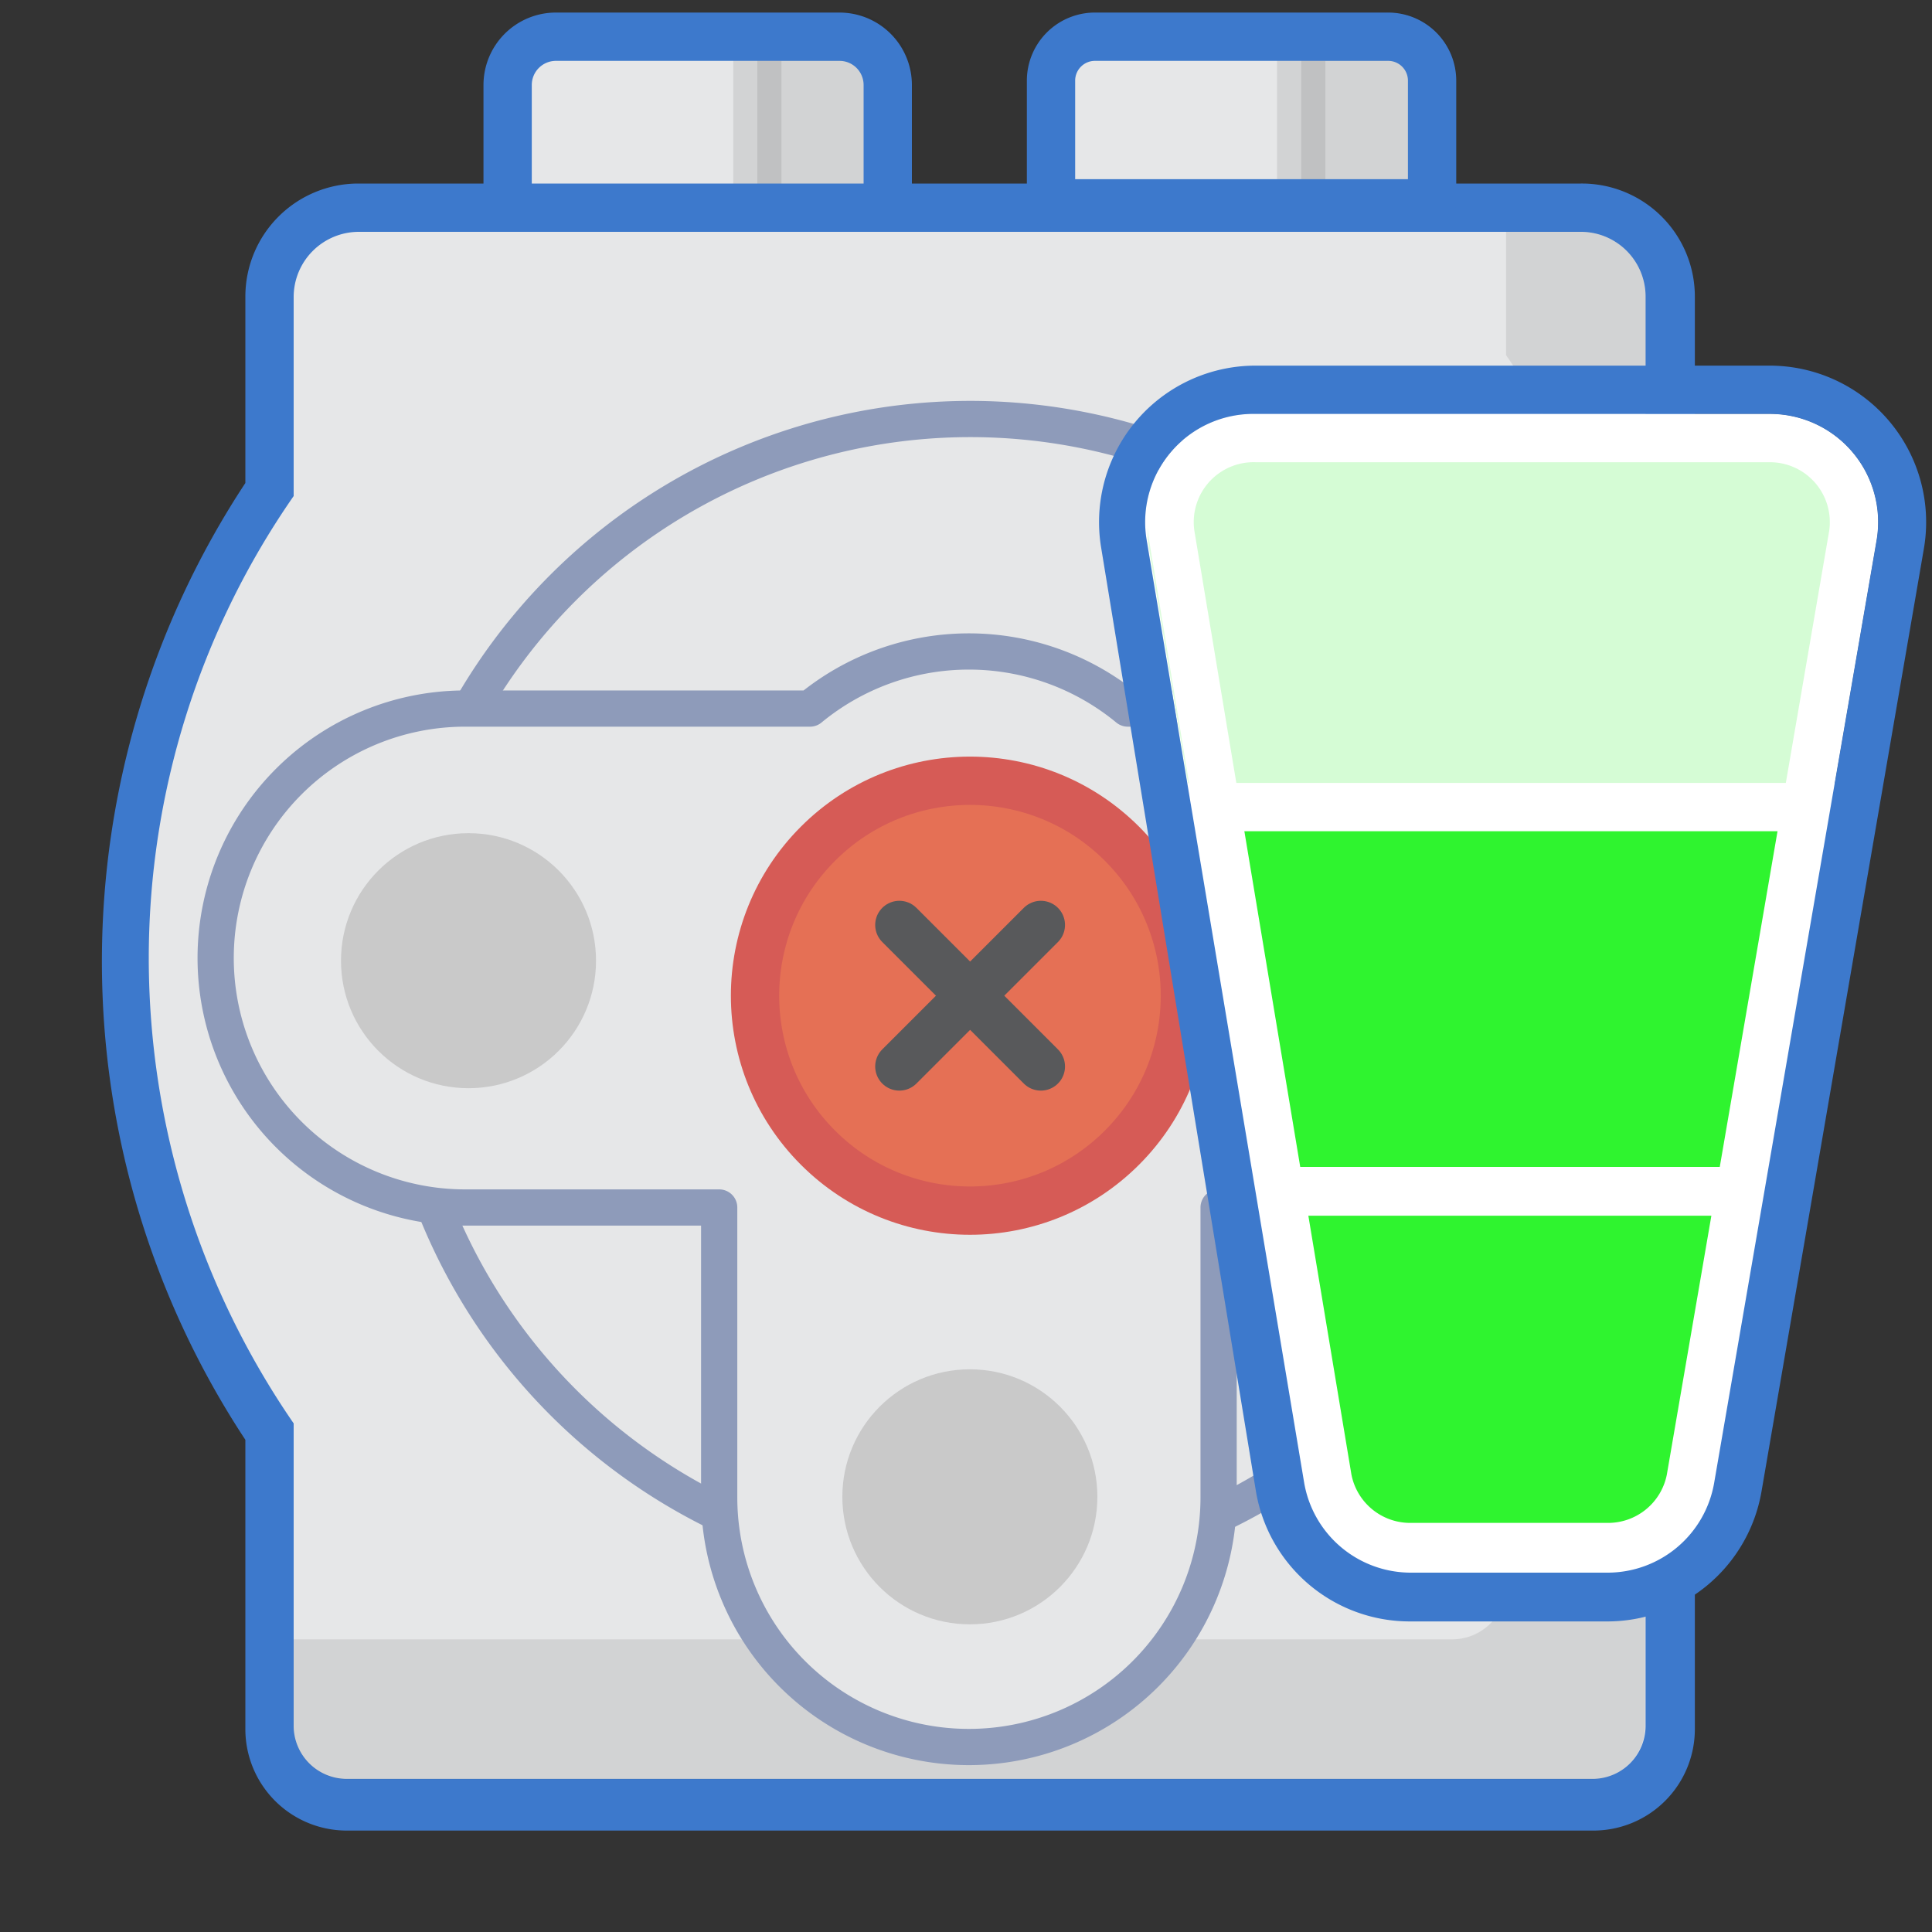
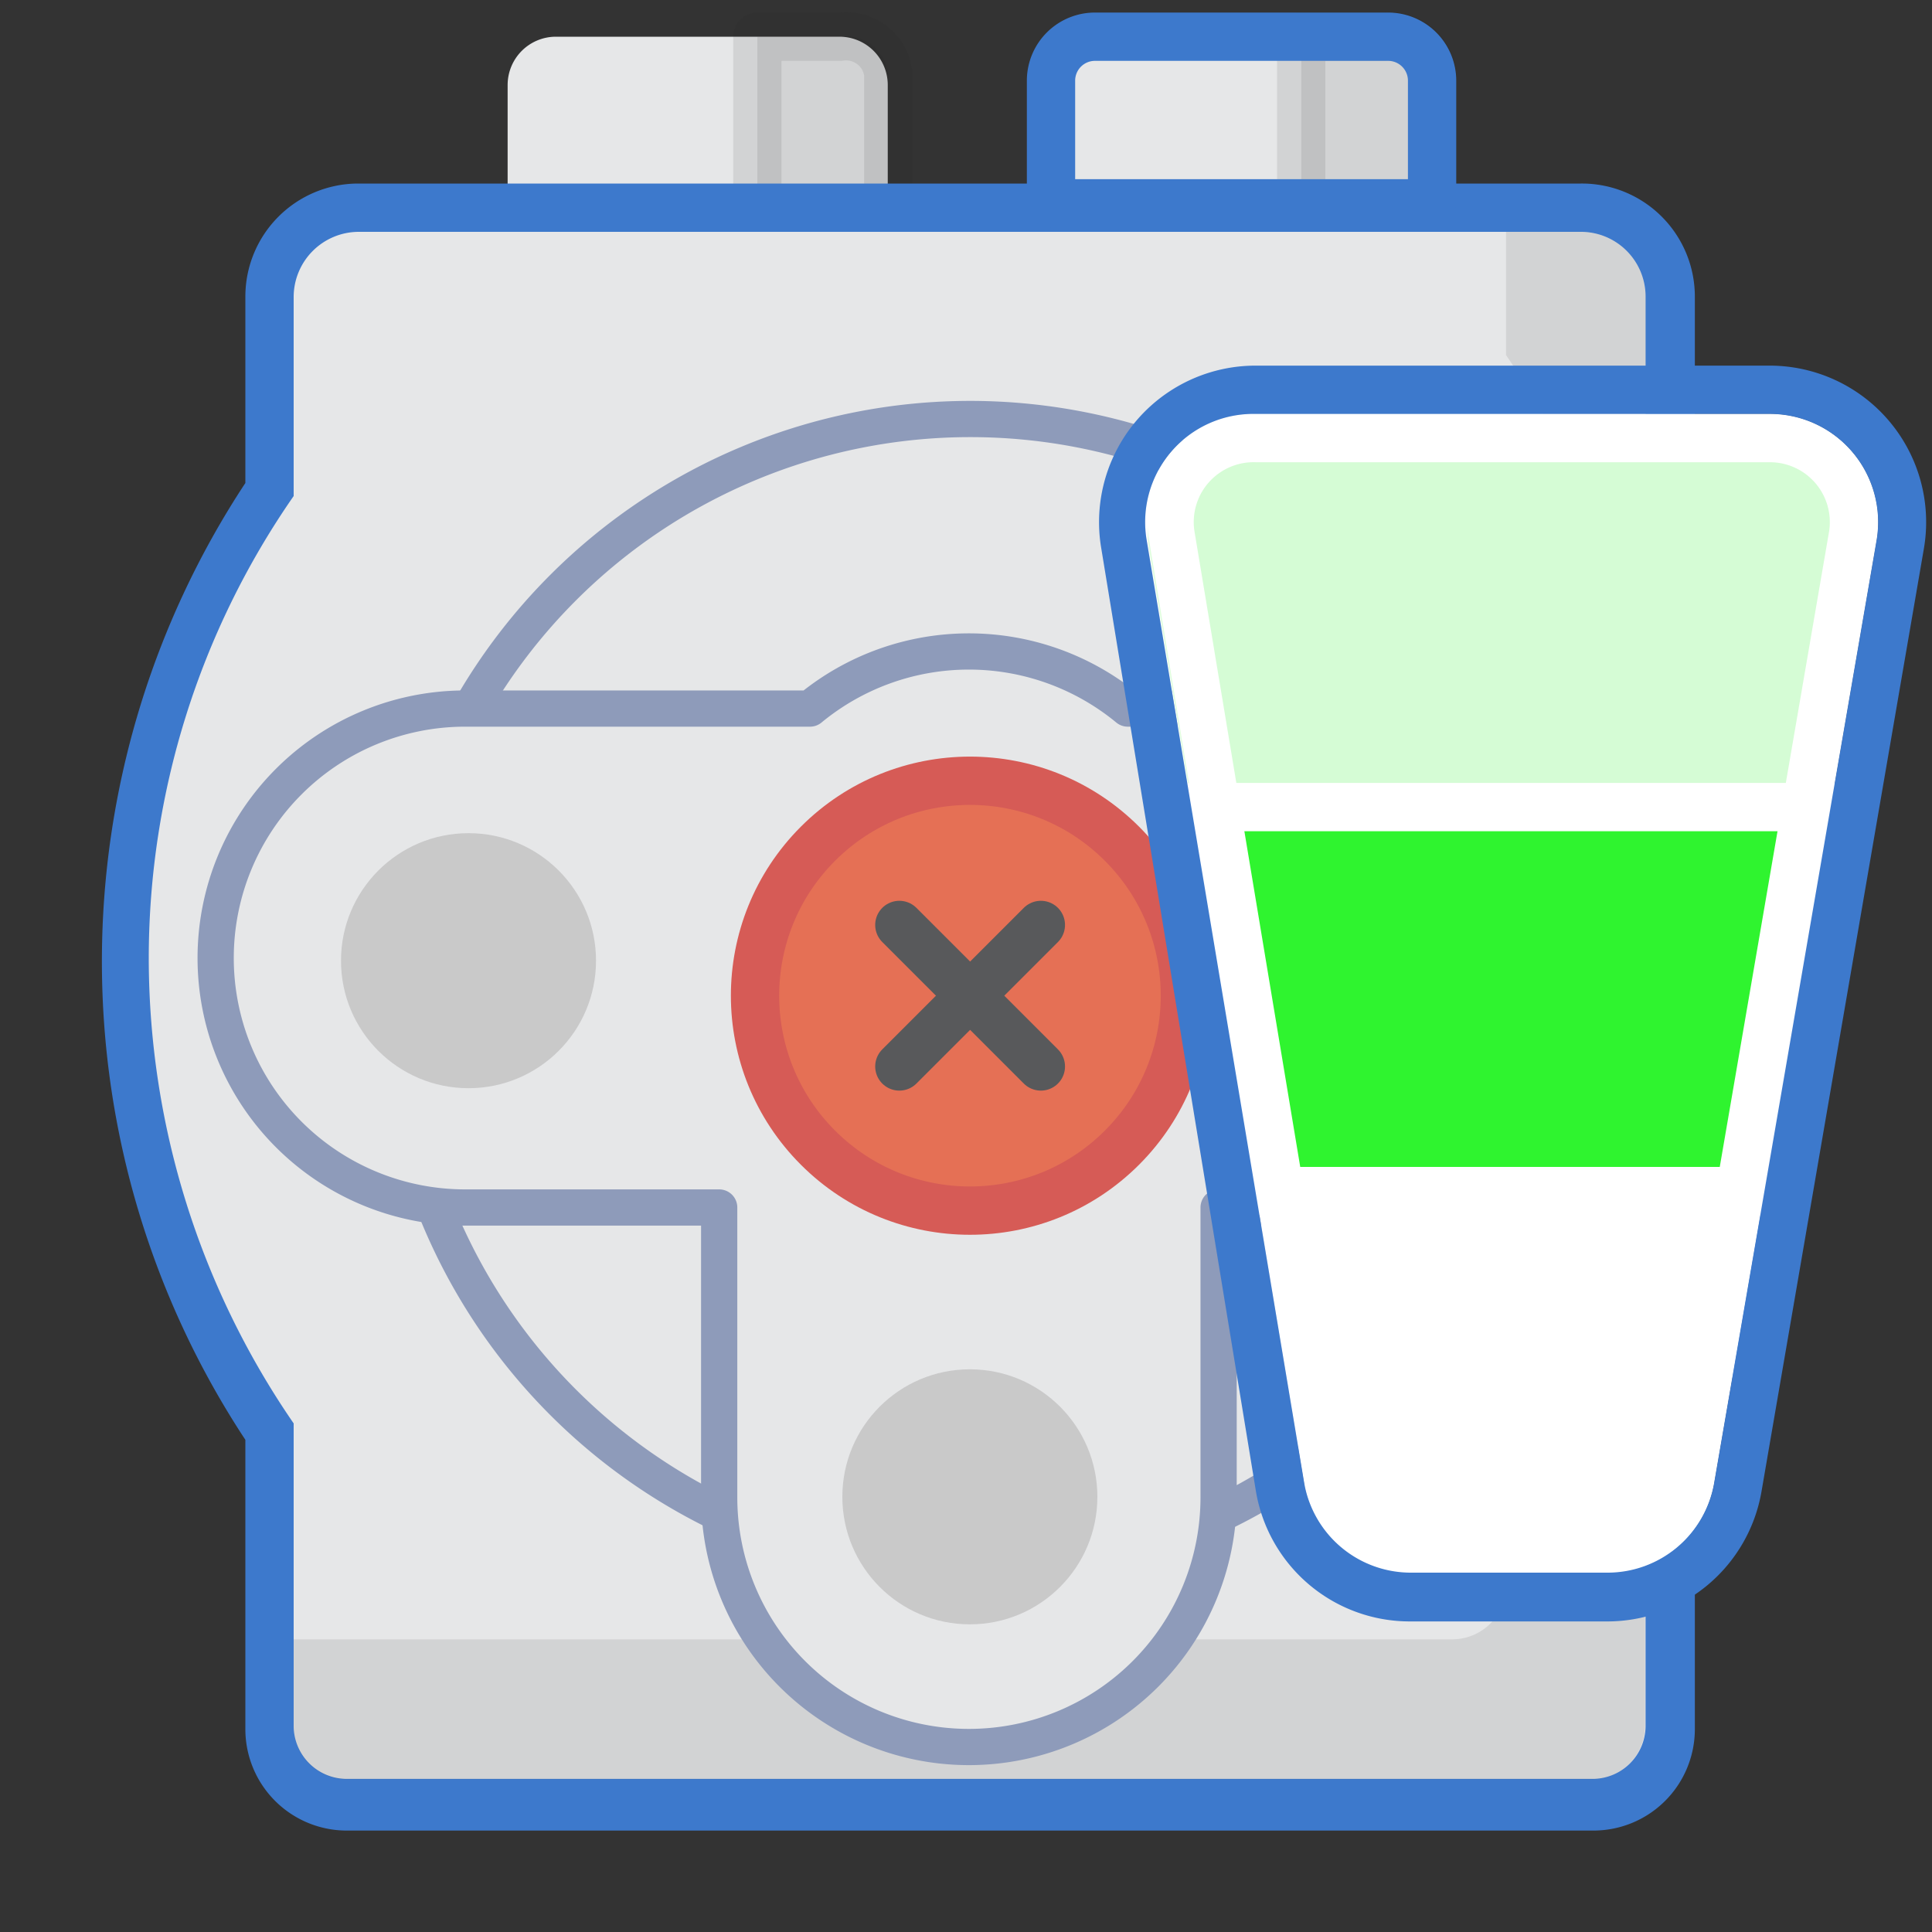
<svg xmlns="http://www.w3.org/2000/svg" id="Icon" viewBox="0 0 40 40">
  <rect x="0" y="0" width="40" height="40" fill="#333333" stroke="none" />
  <title>set-motor-speed_med</title>
  <path d="M11.51,0.76h5.87a1,1,0,0,1,1,1v3a0,0,0,0,1,0,0H10.51a0,0,0,0,1,0,0v-3a1,1,0,0,1,1-1Z" fill="#e6e7e8" />
  <path d="M15.68,0.76v4h2.71V1.52a0.88,0.88,0,0,0-1-.76H15.68Z" fill="#231f20" stroke="#231f20" stroke-linecap="round" stroke-linejoin="round" opacity="0.1" />
-   <path d="M11.51,0.76h5.87a1,1,0,0,1,1,1v3a0,0,0,0,1,0,0H10.51a0,0,0,0,1,0,0v-3a1,1,0,0,1,1-1Z" fill="none" stroke="#3d79cc" stroke-linecap="round" stroke-linejoin="round" />
  <path d="M29.65,3.8H21.76v-2a1,1,0,0,1,1-1h5.87a1,1,0,0,1,1,1v2Z" fill="#e6e7e8" />
  <path d="M26.94,0.76v4h2.71V1.52a0.88,0.88,0,0,0-1-.76H26.94Z" fill="#231f20" stroke="#231f20" stroke-linecap="round" stroke-linejoin="round" opacity="0.1" />
  <path d="M7.17,37.33a1.59,1.59,0,0,1-1.59-1.59V29.62a17.46,17.46,0,0,1,0-19.51v-4A1.84,1.84,0,0,1,7.42,4.3h25.3a1.84,1.84,0,0,1,1.84,1.84v3.94a17.46,17.46,0,0,1,0,19.55v6.1A1.6,1.6,0,0,1,33,37.33H7.17Z" fill="#e6e7e8" />
  <path d="M32.73,4.8a1.34,1.34,0,0,1,1.34,1.34v4.1a17,17,0,0,1,0,19.24v6.26A1.1,1.1,0,0,1,33,36.83H7.17a1.1,1.1,0,0,1-1.09-1.09V29.47a17,17,0,0,1-3-9.61,16.78,16.78,0,0,1,3-9.59V6.14A1.35,1.35,0,0,1,7.42,4.8h25.3m0-1H7.42A2.34,2.34,0,0,0,5.08,6.14V10a18,18,0,0,0,0,19.81v6a2.1,2.1,0,0,0,2.09,2.09H33a2.1,2.1,0,0,0,2.09-2.09v-6a18,18,0,0,0,0-19.86V6.14A2.34,2.34,0,0,0,32.73,3.8h0Z" fill="#3d79cc" />
  <g opacity="0.1">
    <path d="M37.06,19.86a16.88,16.88,0,0,1-3,9.62v6.26a1.11,1.11,0,0,1-1.1,1.1H7.17a1.1,1.1,0,0,1-1.09-1.1V33.94h24a1.11,1.11,0,0,0,1.1-1.1V26.59a17,17,0,0,0,0-19.24V4.8h1.55a1.34,1.34,0,0,1,1.34,1.35v4.09A16.88,16.88,0,0,1,37.06,19.86Z" fill="#231f20" />
  </g>
  <path d="M22.68,0.76h6.06a0.91,0.91,0,0,1,.91.91V4.21a0,0,0,0,1,0,0H21.76a0,0,0,0,1,0,0V1.67A0.91,0.91,0,0,1,22.68.76Z" fill="none" stroke="#3d79cc" stroke-linecap="round" stroke-linejoin="round" />
  <path d="M20.09,32.53A11.93,11.93,0,1,1,32,20.6,11.94,11.94,0,0,1,20.09,32.53Z" fill="#e6e7e8" />
  <path d="M20.09,9.05A11.55,11.55,0,1,1,8.54,20.6,11.55,11.55,0,0,1,20.09,9.05m0-.75a12.3,12.3,0,1,0,12.3,12.3A12.31,12.31,0,0,0,20.09,8.3h0Z" fill="#8e9bba" />
  <path d="M35.67,19.81A5.15,5.15,0,0,1,30.49,25H25.23v6a5.17,5.17,0,0,1-10.34,0V25H9.63a5.16,5.16,0,1,1,0-10.33h7.14a5.17,5.17,0,0,1,6.58,0h7.13A5.17,5.17,0,0,1,35.67,19.81Z" fill="#e6e7e8" stroke="#8e9bba" stroke-linecap="round" stroke-linejoin="round" stroke-width="0.75" />
  <circle cx="9.7" cy="19.89" r="2.64" fill="#231f20" opacity="0.15" />
-   <circle cx="30.46" cy="19.89" r="2.64" fill="#231f20" opacity="0.15" />
  <circle cx="20.08" cy="30.99" r="2.64" fill="#231f20" opacity="0.15" />
  <circle cx="20.08" cy="20.61" r="4.45" transform="translate(-8.69 20.24) rotate(-45)" fill="#e57055" stroke="#d65b56" stroke-linecap="round" stroke-linejoin="round" />
  <line x1="18.62" y1="22.08" x2="21.55" y2="19.15" fill="#e57055" stroke="#58595b" stroke-linecap="round" stroke-linejoin="round" />
  <line x1="18.62" y1="19.15" x2="21.55" y2="22.08" fill="#e57055" stroke="#58595b" stroke-linecap="round" stroke-linejoin="round" />
  <path d="M26,8.57H36.64a2.24,2.24,0,0,1,2.21,2.63L35.49,30.7a2.24,2.24,0,0,1-2.21,1.86H29.21A2.24,2.24,0,0,1,27,30.69L23.74,11.18A2.24,2.24,0,0,1,26,8.57Z" fill="#fff" />
  <path d="M38.81,11.37l-0.92,5.35H24.68l-0.89-5.36A2.23,2.23,0,0,1,26,8.76H36.61A2.23,2.23,0,0,1,38.81,11.37Z" fill="#2ff42f" stroke="#fff" stroke-linecap="round" stroke-linejoin="round" opacity="0.2" />
  <polygon points="37.89 16.71 36.52 24.66 26.01 24.66 24.68 16.71 37.89 16.71" fill="#2ff42f" stroke="#fff" stroke-linecap="round" stroke-linejoin="round" />
-   <path d="M36.52,24.67l-1,6.1a2.22,2.22,0,0,1-2.2,1.85h-4A2.23,2.23,0,0,1,27,30.75l-1-6.08H36.52Z" fill="#2ff42f" stroke="#fff" stroke-linecap="round" stroke-linejoin="round" />
  <path d="M36.64,9.57A1.24,1.24,0,0,1,37.87,11L34.51,30.53a1.24,1.24,0,0,1-1.23,1H29.21a1.24,1.24,0,0,1-1.23-1L24.73,11A1.24,1.24,0,0,1,26,9.57H36.64m0-1H26a2.24,2.24,0,0,0-2.21,2.61L27,30.69a2.24,2.24,0,0,0,2.21,1.88h4.07a2.24,2.24,0,0,0,2.21-1.86l3.36-19.51a2.24,2.24,0,0,0-2.21-2.63h0Z" fill="#fff" />
  <path d="M36.64,8.57a2.24,2.24,0,0,1,2.21,2.63L35.49,30.7a2.24,2.24,0,0,1-2.21,1.86H29.21A2.24,2.24,0,0,1,27,30.69L23.74,11.18A2.24,2.24,0,0,1,26,8.57H36.64m0-1H26a3.24,3.24,0,0,0-3.2,3.78L26,30.86a3.23,3.23,0,0,0,3.2,2.71h4.07a3.24,3.24,0,0,0,3.2-2.69l3.36-19.51a3.24,3.24,0,0,0-3.2-3.8h0Z" fill="#3d79cc" />
</svg>